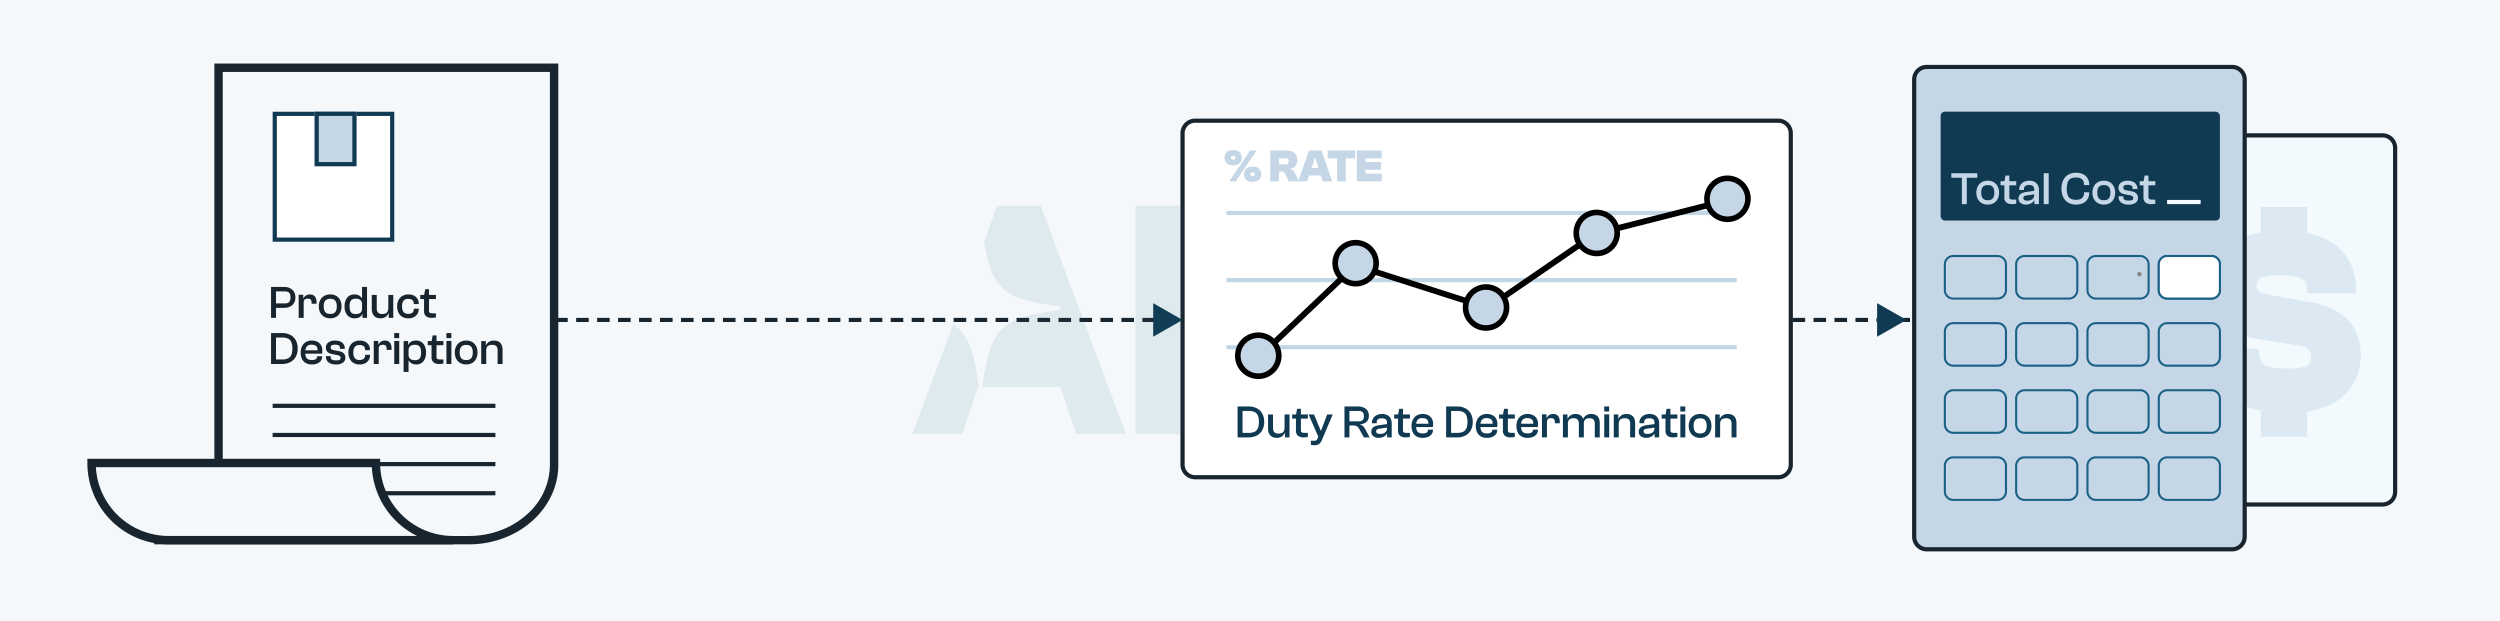
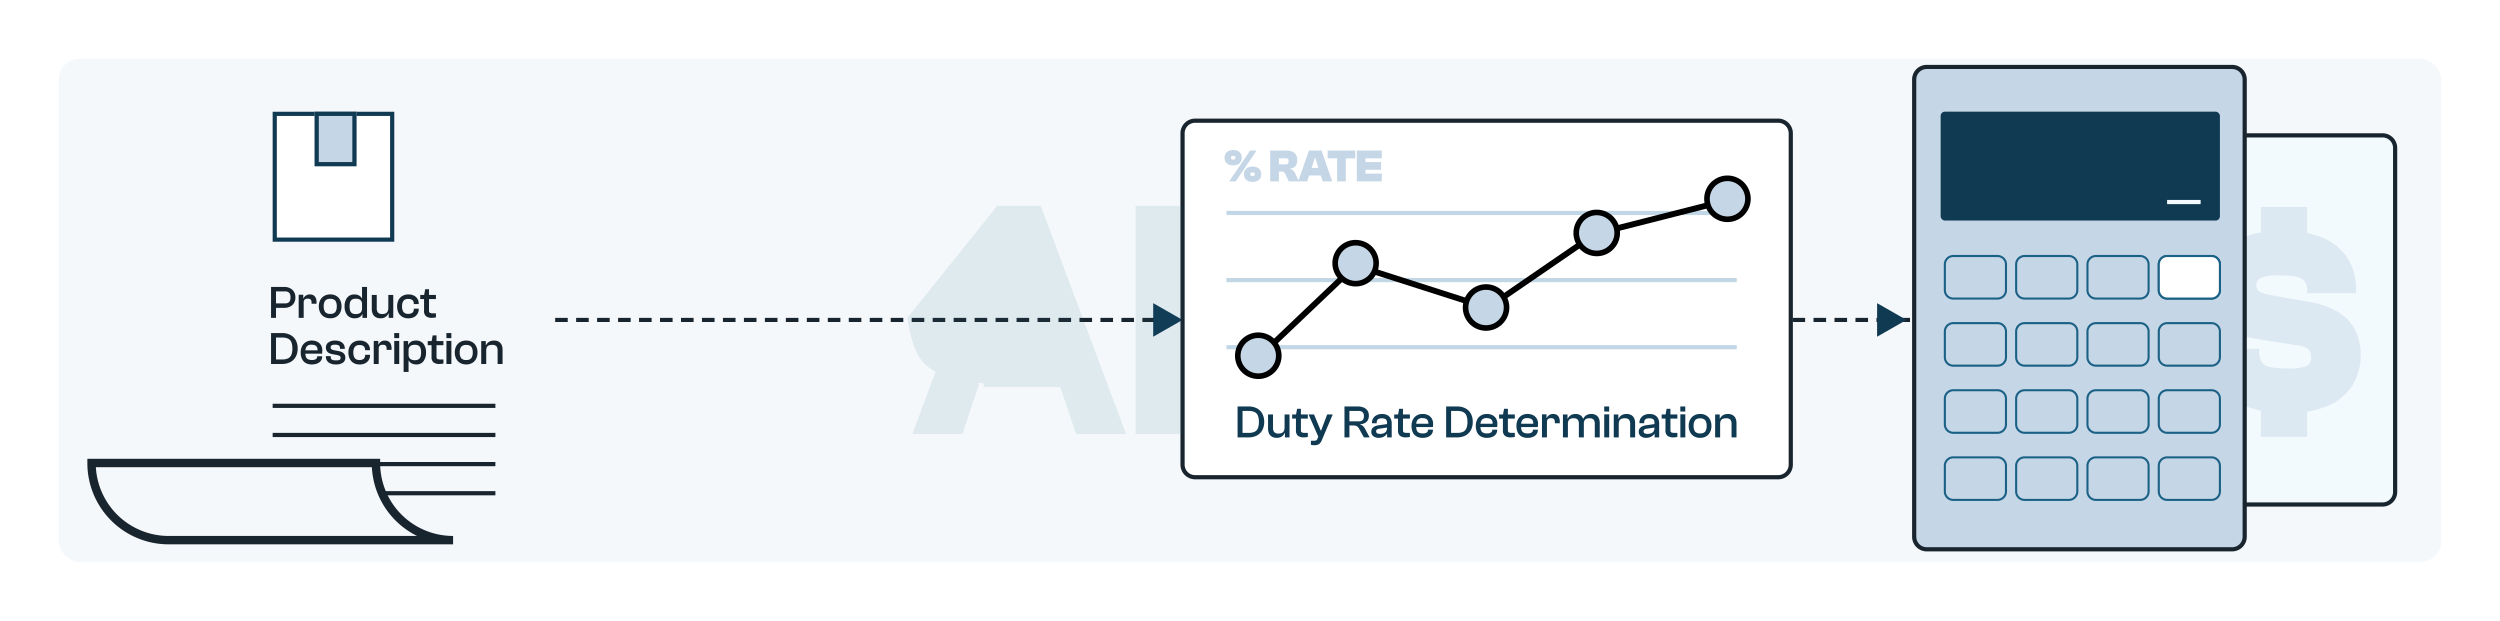
<svg xmlns="http://www.w3.org/2000/svg" width="596" height="148" viewBox="0 0 596 148">
  <defs>
    <clipPath id="clip-path">
      <rect id="Rectangle_1" data-name="Rectangle 1" width="568" height="120" rx="5" transform="translate(123 1005)" fill="#fff" stroke="#103952" stroke-width="1" />
    </clipPath>
  </defs>
  <g id="HTS_Duty_Rates_for_electronics_H3" data-name="HTS + Duty Rates for electronics H3" transform="translate(15529 -5108.98)">
-     <rect id="BGR" width="596" height="148" transform="translate(-15529 5108.98)" fill="#f4f8fb" />
    <g id="IMG" transform="translate(-15638 4117.98)" clip-path="url(#clip-path)">
      <g id="step3" transform="translate(-113 -8129.98)">
        <rect id="Rectangle_3576" data-name="Rectangle 3576" width="574" height="200" rx="5" transform="translate(236 9134.752)" fill="#f4f8fb" />
        <rect id="Rectangle_3583" data-name="Rectangle 3583" width="75" height="88" rx="3" transform="translate(718 9153.252)" fill="#f3fafd" />
        <path id="Rectangle_3583_-_Outline" data-name="Rectangle 3583 - Outline" d="M3-.5H72A3.5,3.5,0,0,1,75.5,3V85A3.5,3.5,0,0,1,72,88.5H3A3.5,3.5,0,0,1-.5,85V3A3.5,3.5,0,0,1,3-.5Zm69,88A2.5,2.5,0,0,0,74.5,85V3A2.5,2.5,0,0,0,72,.5H3A2.5,2.5,0,0,0,.5,3V85A2.5,2.5,0,0,0,3,87.5Z" transform="translate(718 9153.252)" fill="#19252e" />
        <g id="Group_111460" data-name="Group 111460" transform="translate(14 368)">
          <path id="Path_96939" data-name="Path 96939" d="M346.842.5h-3v-1h3Zm-5,0h-3v-1h3Zm-5,0h-3v-1h3Zm-5,0h-3v-1h3Zm-5,0h-3v-1h3Zm-5,0h-3v-1h3Zm-5,0h-3v-1h3Zm-5,0h-3v-1h3Zm-5,0h-3v-1h3Zm-5,0h-3v-1h3Zm-5,0h-3v-1h3Zm-5,0h-3v-1h3Zm-5,0h-3v-1h3Zm-5,0h-3v-1h3Zm-5,0h-3v-1h3Zm-5,0h-3v-1h3Zm-5,0h-3v-1h3Zm-5,0h-3v-1h3Zm-5,0h-3v-1h3Zm-5,0h-3v-1h3Zm-5,0h-3v-1h3Zm-5,0h-3v-1h3Zm-5,0h-3v-1h3Zm-5,0h-3v-1h3Zm-5,0h-3v-1h3Zm-5,0h-3v-1h3Zm-5,0h-3v-1h3Zm-5,0h-3v-1h3Zm-5,0h-3v-1h3Zm-5,0h-3v-1h3Zm-5,0h-3v-1h3Zm-5,0h-3v-1h3Zm-5,0h-3v-1h3Zm-5,0h-3v-1h3Zm-5,0h-3v-1h3Zm-5,0h-3v-1h3Zm-5,0h-3v-1h3Zm-5,0h-3v-1h3Zm-5,0h-3v-1h3Zm-5,0h-3v-1h3Zm-5,0h-3v-1h3Zm-5,0h-3v-1h3Zm-5,0h-3v-1h3Zm-5,0h-3v-1h3Zm-5,0h-3v-1h3Zm-5,0h-3v-1h3Zm-5,0h-3v-1h3Zm-5,0h-3v-1h3Zm-5,0h-3v-1h3Zm-5,0h-3v-1h3Zm-5,0h-3v-1h3Zm-5,0h-3v-1h3Zm-5,0h-3v-1h3Zm-5,0h-3v-1h3Zm-5,0h-3v-1h3Zm-5,0h-3v-1h3Zm-5,0h-3v-1h3Zm-5,0h-3v-1h3Zm-5,0h-3v-1h3Zm-5,0h-3v-1h3Zm-5,0h-3v-1h3Zm-5,0h-3v-1h3Zm-5,0h-3v-1h3Zm-5,0h-3v-1h3Zm-5,0h-3v-1h3Zm-5,0h-3v-1h3Zm-5,0h-3v-1h3Zm-5,0h-3v-1h3Zm-5,0h-3v-1h3Zm-5,0H0v-1H1.842Z" transform="translate(316.5 8829.252)" fill="#19252e" />
          <path id="Polygon_20" data-name="Polygon 20" d="M4,0,8,7H0Z" transform="translate(489.921 8825.252) rotate(90)" fill="#103952" />
          <path id="Polygon_21" data-name="Polygon 21" d="M4,0,8,7H0Z" transform="translate(662.5 8825.252) rotate(90)" fill="#103952" />
        </g>
        <g id="Group_111456" data-name="Group 111456" transform="translate(-271.36 5447.611)">
          <path id="Path_93124" data-name="Path 93124" d="M276.541-25.383V69.3c0,9.913-4.107,17.948-15.341,17.948h74.993c11.234,0,20.341-8.035,20.341-17.948v-94.68Z" transform="translate(268.922 3714.895)" fill="#f4f8fb" />
-           <path id="Path_93124_-_Outline" data-name="Path 93124 - Outline" d="M275.541-26.383h81.993V69.3a17.036,17.036,0,0,1-1.7,7.419,18.94,18.94,0,0,1-4.6,6.023,21.607,21.607,0,0,1-6.778,4.033,23.56,23.56,0,0,1-8.267,1.474H261.2v-2c4.942,0,8.671-1.634,11.083-4.856a15.35,15.35,0,0,0,2.474-5.358,26.8,26.8,0,0,0,.785-6.734Zm79.993,2H277.541V69.3a28.792,28.792,0,0,1-.85,7.239,17.33,17.33,0,0,1-2.808,6.052,13.309,13.309,0,0,1-4.155,3.658h66.464a21.567,21.567,0,0,0,7.568-1.347,19.616,19.616,0,0,0,6.154-3.659A15.853,15.853,0,0,0,355.534,69.3Z" transform="translate(268.922 3714.895)" fill="#19252e" />
          <path id="Path_93141" data-name="Path 93141" d="M214.244,227.036a18.39,18.39,0,0,1-18.39-18.39h67.8a18.39,18.39,0,0,0,18.39,18.39Z" transform="translate(319.333 3575.104)" fill="#f4f8fb" />
          <path id="Path_93141_-_Outline" data-name="Path 93141 - Outline" d="M282.044,228.036h-67.8a19.375,19.375,0,0,1-19.39-19.39v-1h69.8v1a17.39,17.39,0,0,0,17.39,17.39Zm-85.162-18.39a17.391,17.391,0,0,0,17.362,16.39h59.213a19.373,19.373,0,0,1-10.778-16.39Z" transform="translate(319.333 3575.104)" fill="#19252e" />
          <path id="Path_97734" data-name="Path 97734" d="M3.751-2.379H1.067V-3.442H3.89a1.422,1.422,0,0,0,1.044-.32,1.569,1.569,0,0,0,.313-1.112,1.569,1.569,0,0,0-.313-1.113A1.426,1.426,0,0,0,3.89-6.3H1.067V-7.37H3.751a3.09,3.09,0,0,1,1.375.3,2.277,2.277,0,0,1,.952.85,2.5,2.5,0,0,1,.346,1.351,2.512,2.512,0,0,1-.346,1.35,2.245,2.245,0,0,1-.952.851A3.119,3.119,0,0,1,3.751-2.379ZM1.8,0H.619V-7.37H1.8ZM8.4,0H7.208V-5.5H8.3v1.529l.1.055Zm0-3.567H8.116V-4.632h.238A1.651,1.651,0,0,1,8.9-5.294a1.6,1.6,0,0,1,.983-.283,1.542,1.542,0,0,1,.926.251,1.413,1.413,0,0,1,.5.669,2.674,2.674,0,0,1,.155.933v.365H10.277v-.212a1.216,1.216,0,0,0-.189-.775.9.9,0,0,0-.706-.223,1.047,1.047,0,0,0-.76.228A1.071,1.071,0,0,0,8.4-3.567ZM14.738.11a2.826,2.826,0,0,1-1.45-.359,2.424,2.424,0,0,1-.947-1,3.2,3.2,0,0,1-.332-1.491,3.162,3.162,0,0,1,.332-1.483,2.431,2.431,0,0,1,.947-1,2.826,2.826,0,0,1,1.45-.359,2.748,2.748,0,0,1,1.437.359,2.412,2.412,0,0,1,.925,1,3.22,3.22,0,0,1,.325,1.483A3.258,3.258,0,0,1,17.1-1.249a2.4,2.4,0,0,1-.925,1A2.748,2.748,0,0,1,14.738.11Zm0-1.057a1.45,1.45,0,0,0,1.2-.434,2.19,2.19,0,0,0,.342-1.359,2.176,2.176,0,0,0-.342-1.354,1.453,1.453,0,0,0-1.2-.432,1.472,1.472,0,0,0-1.211.432,2.158,2.158,0,0,0-.346,1.354,2.172,2.172,0,0,0,.346,1.359A1.469,1.469,0,0,0,14.738-.947ZM20.562.11A2.161,2.161,0,0,1,18.77-.664a3.227,3.227,0,0,1-.62-2.076A3.247,3.247,0,0,1,18.758-4.8a2.074,2.074,0,0,1,1.731-.772,2.123,2.123,0,0,1,1.176.29,1.662,1.662,0,0,1,.622.664h.3l-.06,1.4h-.209a1.492,1.492,0,0,0-.172-.758,1.049,1.049,0,0,0-.5-.439,2.039,2.039,0,0,0-.815-.145,2.1,2.1,0,0,0-.677.1,1.036,1.036,0,0,0-.465.31,1.32,1.32,0,0,0-.263.565,3.812,3.812,0,0,0-.082.853,3.857,3.857,0,0,0,.082.856,1.324,1.324,0,0,0,.265.57A1.041,1.041,0,0,0,20.151-1a2.092,2.092,0,0,0,.673.1,2.04,2.04,0,0,0,.815-.145,1.043,1.043,0,0,0,.5-.443,1.5,1.5,0,0,0,.172-.754h.209l.06,1.34h-.218a1.5,1.5,0,0,1-.647.746A2.238,2.238,0,0,1,20.562.11ZM23.5,0h-1.09V-1.3l-.1-.143V-7.37H23.5Zm3.2.11a2.143,2.143,0,0,1-1.169-.294,1.742,1.742,0,0,1-.68-.79,2.773,2.773,0,0,1-.216-1.119V-5.467h1.184V-2.3a1.509,1.509,0,0,0,.309,1.062,1.354,1.354,0,0,0,1.016.325,1.869,1.869,0,0,0,.775-.146,1,1,0,0,0,.488-.47,1.878,1.878,0,0,0,.166-.854h.308v1.3h-.266a2.089,2.089,0,0,1-.372.582,1.8,1.8,0,0,1-.625.447A2.241,2.241,0,0,1,26.7.11ZM29.756,0h-1.09V-1.645l-.09-.055V-5.467h1.18Zm3.6.117A2.759,2.759,0,0,1,31.9-.244a2.35,2.35,0,0,1-.91-1,3.34,3.34,0,0,1-.313-1.486A3.281,3.281,0,0,1,31-4.221a2.359,2.359,0,0,1,.931-1A2.85,2.85,0,0,1,33.4-5.577a2.778,2.778,0,0,1,1.273.277,2.082,2.082,0,0,1,.851.771,2.149,2.149,0,0,1,.3,1.152v.1H34.65v-.066a1.108,1.108,0,0,0-.322-.883,1.528,1.528,0,0,0-1.014-.278,1.324,1.324,0,0,0-1.124.442,2.191,2.191,0,0,0-.336,1.333A2.206,2.206,0,0,0,32.191-1.4a1.319,1.319,0,0,0,1.124.445,1.522,1.522,0,0,0,1.014-.28,1.109,1.109,0,0,0,.322-.882V-2.18h1.177v.1a2.13,2.13,0,0,1-.31,1.146,2.091,2.091,0,0,1-.865.777A2.873,2.873,0,0,1,33.355.117ZM38.955,0a2.163,2.163,0,0,1-1.386-.383,1.575,1.575,0,0,1-.475-1.3V-5.346l.274-1.474h.91v5.08q0,.431.217.549a1.756,1.756,0,0,0,.769.118h.663V-.1a4.3,4.3,0,0,1-.43.067A4.813,4.813,0,0,1,38.955,0Zm.973-4.475H36.185v-.992h3.743ZM3.232,11H1V9.927H3.232A3.36,3.36,0,0,0,4.66,9.67a1.58,1.58,0,0,0,.791-.832A3.892,3.892,0,0,0,5.7,7.315a3.916,3.916,0,0,0-.249-1.528,1.58,1.58,0,0,0-.791-.834A3.36,3.36,0,0,0,3.232,4.7H1V3.63H3.232a4.178,4.178,0,0,1,1.986.445A3.107,3.107,0,0,1,6.51,5.345a4.025,4.025,0,0,1,.454,1.97A4.011,4.011,0,0,1,6.51,9.278a3.128,3.128,0,0,1-1.293,1.273A4.153,4.153,0,0,1,3.232,11ZM1.8,11H.619V3.63H1.8Zm8.541.11a2.816,2.816,0,0,1-1.488-.36,2.2,2.2,0,0,1-.878-1A3.6,3.6,0,0,1,7.69,8.263a3.246,3.246,0,0,1,.324-1.488,2.406,2.406,0,0,1,.917-1,2.676,2.676,0,0,1,1.407-.357,2.888,2.888,0,0,1,1.3.281,2.093,2.093,0,0,1,.882.808,2.444,2.444,0,0,1,.317,1.281q0,.218-.019.421t-.041.333H8.254v-.8h3.559l-.123.111a1.55,1.55,0,0,0-.1-.824.96.96,0,0,0-.475-.469,1.9,1.9,0,0,0-.812-.153,1.389,1.389,0,0,0-1.185.434,1.976,1.976,0,0,0-.321,1.2v.322a2.755,2.755,0,0,0,.137.931,1.026,1.026,0,0,0,.476.568,1.947,1.947,0,0,0,.941.189,1.636,1.636,0,0,0,.975-.222.7.7,0,0,0,.289-.588V9.165H12.8v.1a1.591,1.591,0,0,1-.307.975,2,2,0,0,1-.855.643A3.319,3.319,0,0,1,10.344,11.11Zm5.795,0a2.922,2.922,0,0,1-1.818-.481A1.749,1.749,0,0,1,13.7,9.156V9.13h1.148v.194a.886.886,0,0,0,.113.473.647.647,0,0,0,.4.261,3.117,3.117,0,0,0,.8.08,2.455,2.455,0,0,0,.66-.067.488.488,0,0,0,.3-.2.659.659,0,0,0,.077-.335.5.5,0,0,0-.227-.468,2.833,2.833,0,0,0-.828-.243l-.85-.153a2.96,2.96,0,0,1-.847-.274,1.362,1.362,0,0,1-.549-.51,1.566,1.566,0,0,1-.2-.818,1.44,1.44,0,0,1,.584-1.194,2.633,2.633,0,0,1,1.651-.454,3.024,3.024,0,0,1,1.161.209,1.8,1.8,0,0,1,.8.627A1.759,1.759,0,0,1,18.2,7.3v.1H17.059V7.268a1.093,1.093,0,0,0-.086-.449.621.621,0,0,0-.332-.3,1.857,1.857,0,0,0-.733-.111,1.526,1.526,0,0,0-.863.165.581.581,0,0,0-.211.487.491.491,0,0,0,.191.44,2.46,2.46,0,0,0,.765.248l.936.177a2.867,2.867,0,0,1,.88.295,1.385,1.385,0,0,1,.538.516,1.505,1.505,0,0,1,.184.766,1.387,1.387,0,0,1-.579,1.189A2.69,2.69,0,0,1,16.139,11.11Zm5.6.007a2.759,2.759,0,0,1-1.452-.36,2.35,2.35,0,0,1-.91-1,3.34,3.34,0,0,1-.313-1.486,3.281,3.281,0,0,1,.322-1.491,2.359,2.359,0,0,1,.931-1,2.85,2.85,0,0,1,1.466-.357,2.778,2.778,0,0,1,1.273.277,2.082,2.082,0,0,1,.851.771,2.149,2.149,0,0,1,.3,1.152v.1H23.034V7.654a1.108,1.108,0,0,0-.322-.883A1.528,1.528,0,0,0,21.7,6.492a1.324,1.324,0,0,0-1.124.442,2.191,2.191,0,0,0-.335,1.333A2.206,2.206,0,0,0,20.575,9.6a1.319,1.319,0,0,0,1.124.445,1.522,1.522,0,0,0,1.014-.28,1.109,1.109,0,0,0,.322-.882V8.82h1.177v.1a2.13,2.13,0,0,1-.31,1.146,2.091,2.091,0,0,1-.865.777A2.873,2.873,0,0,1,21.738,11.117ZM26.285,11H25.1V5.5h1.09V7.029l.1.055Zm0-3.567h-.279V6.368h.238a1.651,1.651,0,0,1,.544-.662,1.6,1.6,0,0,1,.983-.283,1.542,1.542,0,0,1,.926.251,1.413,1.413,0,0,1,.5.669,2.674,2.674,0,0,1,.155.933v.365H28.167V7.429a1.216,1.216,0,0,0-.189-.775.9.9,0,0,0-.706-.223,1.047,1.047,0,0,0-.76.228A1.071,1.071,0,0,0,26.285,7.433ZM31.162,4.84h-1.17l-.016-1.21h1.187ZM31.175,11H29.992V5.5h1.184Zm4.084.11a2.181,2.181,0,0,1-1.194-.293,1.686,1.686,0,0,1-.637-.667h-.292l.054-1.394H33.4a1.478,1.478,0,0,0,.172.751,1.062,1.062,0,0,0,.509.443,2.027,2.027,0,0,0,.817.148,2.08,2.08,0,0,0,.67-.1,1.036,1.036,0,0,0,.465-.31,1.35,1.35,0,0,0,.267-.568,3.714,3.714,0,0,0,.085-.856A3.662,3.662,0,0,0,36.3,7.41a1.4,1.4,0,0,0-.265-.566,1.01,1.01,0,0,0-.46-.315,2.083,2.083,0,0,0-.677-.1,2.026,2.026,0,0,0-.817.148,1.066,1.066,0,0,0-.509.441,1.475,1.475,0,0,0-.172.753h-.209l-.054-1.34h.218a1.514,1.514,0,0,1,.656-.743,2.289,2.289,0,0,1,1.167-.268,2.131,2.131,0,0,1,1.773.772,3.236,3.236,0,0,1,.614,2.071,3.309,3.309,0,0,1-.6,2.069A2.027,2.027,0,0,1,35.26,11.11ZM33.4,12.9h-1.18V5.533H33.3V6.828l.1.143ZM40.743,11a2.163,2.163,0,0,1-1.386-.383,1.575,1.575,0,0,1-.475-1.3V5.654l.274-1.474h.91V9.26q0,.431.217.549a1.756,1.756,0,0,0,.769.118h.663V10.9a4.3,4.3,0,0,1-.43.067A4.813,4.813,0,0,1,40.743,11Zm.973-4.475H37.973V5.533h3.743ZM43.6,4.84h-1.17l-.016-1.21H43.6ZM43.612,11H42.429V5.5h1.184Zm3.539.11a2.826,2.826,0,0,1-1.45-.359,2.424,2.424,0,0,1-.947-1,3.2,3.2,0,0,1-.332-1.491,3.162,3.162,0,0,1,.332-1.483,2.431,2.431,0,0,1,.947-1,2.826,2.826,0,0,1,1.45-.359,2.748,2.748,0,0,1,1.437.359,2.412,2.412,0,0,1,.925,1,3.22,3.22,0,0,1,.325,1.483,3.258,3.258,0,0,1-.325,1.491,2.4,2.4,0,0,1-.925,1A2.748,2.748,0,0,1,47.151,11.11Zm0-1.057a1.45,1.45,0,0,0,1.2-.434A2.19,2.19,0,0,0,48.7,8.26a2.176,2.176,0,0,0-.342-1.354,1.453,1.453,0,0,0-1.2-.432,1.472,1.472,0,0,0-1.211.432,2.158,2.158,0,0,0-.346,1.354,2.172,2.172,0,0,0,.346,1.359A1.469,1.469,0,0,0,47.151,10.053ZM55.816,11H54.632V7.824a1.6,1.6,0,0,0-.277-1.052A1.328,1.328,0,0,0,53.32,6.45a2.037,2.037,0,0,0-.791.133.9.9,0,0,0-.465.438,1.848,1.848,0,0,0-.153.819l-.212.007-.1-1.291h.26a1.927,1.927,0,0,1,.37-.55,1.827,1.827,0,0,1,.622-.42,2.285,2.285,0,0,1,.9-.163,2.222,2.222,0,0,1,1.168.274,1.677,1.677,0,0,1,.671.76,2.668,2.668,0,0,1,.219,1.109Zm-3.9,0H50.724V5.533h1.09V7.171l.1.055Z" transform="translate(557.359 3749.141)" fill="#19252e" />
          <g id="Group_111474" data-name="Group 111474" transform="translate(0 21)">
            <path id="Line_870" data-name="Line 870" d="M26.605.5H0v-1H26.605Z" transform="translate(584.859 3769.959)" fill="#19252e" />
            <path id="Line_871" data-name="Line 871" d="M27.6.5H0v-1H27.6Z" transform="translate(583.859 3763.012)" fill="#19252e" />
            <path id="Line_872" data-name="Line 872" d="M53.105.5H0v-1H53.105Z" transform="translate(558.359 3756.064)" fill="#19252e" />
            <path id="Line_873" data-name="Line 873" d="M53.105.5H0v-1H53.105Z" transform="translate(558.359 3749.117)" fill="#19252e" />
          </g>
          <rect id="Rectangle_17550" data-name="Rectangle 17550" width="29" height="31" transform="translate(558.359 3700)" fill="#fff" />
          <path id="Rectangle_17550_-_Outline" data-name="Rectangle 17550 - Outline" d="M1,1V30H28V1H1M0,0H29V31H0Z" transform="translate(558.359 3700)" fill="#103952" />
          <rect id="Rectangle_17551" data-name="Rectangle 17551" width="10" height="13" transform="translate(568.359 3700)" fill="#c5d6e6" />
          <path id="Rectangle_17551_-_Outline" data-name="Rectangle 17551 - Outline" d="M1,1V12H9V1H1M0,0H10V13H0Z" transform="translate(568.359 3700)" fill="#103952" />
        </g>
        <g id="Group_111478" data-name="Group 111478" transform="translate(42.421 -7.5)">
          <rect id="Rectangle_3582" data-name="Rectangle 3582" width="145" height="85" rx="3" transform="translate(461.5 9157.252)" fill="#fff" />
          <path id="Rectangle_3582_-_Outline" data-name="Rectangle 3582 - Outline" d="M3-.5H142A3.5,3.5,0,0,1,145.5,3V82a3.5,3.5,0,0,1-3.5,3.5H3A3.5,3.5,0,0,1-.5,82V3A3.5,3.5,0,0,1,3-.5Zm139,85a2.5,2.5,0,0,0,2.5-2.5V3A2.5,2.5,0,0,0,142,.5H3A2.5,2.5,0,0,0,.5,3V82A2.5,2.5,0,0,0,3,84.5Z" transform="translate(461.5 9157.252)" fill="#19252e" />
          <path id="Path_97732" data-name="Path 97732" d="M3.232,10H1V8.927H3.232A3.36,3.36,0,0,0,4.66,8.67a1.58,1.58,0,0,0,.791-.832A3.892,3.892,0,0,0,5.7,6.315a3.916,3.916,0,0,0-.249-1.528,1.58,1.58,0,0,0-.791-.834A3.36,3.36,0,0,0,3.232,3.7H1V2.63H3.232a4.178,4.178,0,0,1,1.986.445A3.107,3.107,0,0,1,6.51,4.345a4.025,4.025,0,0,1,.454,1.97A4.011,4.011,0,0,1,6.51,8.278,3.128,3.128,0,0,1,5.217,9.552,4.153,4.153,0,0,1,3.232,10ZM1.8,10H.619V2.63H1.8Zm8.142.11a2.143,2.143,0,0,1-1.169-.294,1.742,1.742,0,0,1-.68-.79A2.773,2.773,0,0,1,7.88,7.907V4.533H9.064V7.7a1.509,1.509,0,0,0,.309,1.062,1.354,1.354,0,0,0,1.016.325,1.868,1.868,0,0,0,.775-.146,1,1,0,0,0,.488-.47,1.878,1.878,0,0,0,.166-.854h.308v1.3H11.86a2.089,2.089,0,0,1-.372.582,1.8,1.8,0,0,1-.625.447A2.241,2.241,0,0,1,9.945,10.11ZM13,10h-1.09V8.356l-.09-.055V4.533H13Zm3.394,0a2.163,2.163,0,0,1-1.386-.383,1.575,1.575,0,0,1-.475-1.3V4.654l.274-1.474h.91V8.26q0,.431.217.549a1.756,1.756,0,0,0,.769.118h.663V9.9a4.3,4.3,0,0,1-.43.067A4.813,4.813,0,0,1,16.392,10Zm.973-4.475H13.623V4.533h3.743Zm1.552,6.345a3.569,3.569,0,0,1-.457-.03,2.77,2.77,0,0,1-.366-.067V10.8h.75a1.105,1.105,0,0,0,.511-.09.819.819,0,0,0,.3-.393L20,9.553l-.092.386L17.541,4.533h1.3l1.1,2.65.5,1.185h.093l.443-1.185,1-2.65H23.3l-2.588,6.108a2.445,2.445,0,0,1-.455.755,1.361,1.361,0,0,1-.581.371A2.516,2.516,0,0,1,18.918,11.87ZM27.282,10H26.1V2.63h3.166a3.537,3.537,0,0,1,1.408.256,2.039,2.039,0,0,1,.919.748,2.113,2.113,0,0,1,.326,1.194,2.194,2.194,0,0,1-.239,1.05,1.675,1.675,0,0,1-.7.694,2.6,2.6,0,0,1-1.111.283v.087a1.685,1.685,0,0,1,.665.382A2.5,2.5,0,0,1,31,7.956L32.106,10H30.729L29.681,8.1a2.692,2.692,0,0,0-.355-.53,1.093,1.093,0,0,0-.459-.308,2.151,2.151,0,0,0-.71-.1h-.876Zm0-6.3V6.179H29.4a1.479,1.479,0,0,0,1.026-.286,1.27,1.27,0,0,0,.3-.957,1.269,1.269,0,0,0-.3-.946A1.452,1.452,0,0,0,29.4,3.7ZM37.362,10H36.269V8.918l-.033-.3v-2.1a1,1,0,0,0-.294-.833A1.561,1.561,0,0,0,35,5.463a1.457,1.457,0,0,0-.928.233.95.95,0,0,0-.279.77v.163H32.652v-.1a2,2,0,0,1,.3-1.089,2.04,2.04,0,0,1,.843-.744,2.844,2.844,0,0,1,1.274-.268,2.575,2.575,0,0,1,1.275.286,1.845,1.845,0,0,1,.763.789,2.586,2.586,0,0,1,.254,1.18Zm-3.125.11A2,2,0,0,1,33,9.733a1.283,1.283,0,0,1-.5-1.091,1.315,1.315,0,0,1,.213-.763,1.535,1.535,0,0,1,.621-.506,3.29,3.29,0,0,1,.988-.272l2.024-.287V7.65L34.5,7.918a1.554,1.554,0,0,0-.659.2.5.5,0,0,0-.186.439.514.514,0,0,0,.224.468,1.439,1.439,0,0,0,.744.144,2.363,2.363,0,0,0,.762-.125,1.291,1.291,0,0,0,.612-.431,1.351,1.351,0,0,0,.241-.857l.154,1.4-.176-.013a1.828,1.828,0,0,1-.42.472,2.177,2.177,0,0,1-.656.357A2.694,2.694,0,0,1,34.237,10.11ZM40.726,10a2.163,2.163,0,0,1-1.386-.383,1.575,1.575,0,0,1-.475-1.3V4.654L39.14,3.18h.91V8.26q0,.431.217.549a1.756,1.756,0,0,0,.769.118H41.7V9.9a4.3,4.3,0,0,1-.43.067A4.813,4.813,0,0,1,40.726,10ZM41.7,5.525H37.956V4.533H41.7Zm3.04,4.585a2.816,2.816,0,0,1-1.488-.36,2.2,2.2,0,0,1-.878-1,3.6,3.6,0,0,1-.288-1.486,3.246,3.246,0,0,1,.324-1.488,2.406,2.406,0,0,1,.917-1,2.676,2.676,0,0,1,1.407-.357,2.888,2.888,0,0,1,1.3.281,2.093,2.093,0,0,1,.882.808,2.444,2.444,0,0,1,.317,1.281q0,.218-.019.421t-.041.333H42.65v-.8h3.559l-.123.111a1.55,1.55,0,0,0-.1-.824.96.96,0,0,0-.475-.469,1.9,1.9,0,0,0-.812-.153,1.389,1.389,0,0,0-1.185.434,1.976,1.976,0,0,0-.321,1.2v.322a2.755,2.755,0,0,0,.137.931,1.026,1.026,0,0,0,.476.568,1.947,1.947,0,0,0,.941.189,1.636,1.636,0,0,0,.975-.222.7.7,0,0,0,.289-.588V8.165h1.176v.1a1.591,1.591,0,0,1-.307.975,2,2,0,0,1-.855.643A3.319,3.319,0,0,1,44.74,10.11ZM52.949,10H50.721V8.927h2.229a3.36,3.36,0,0,0,1.428-.257,1.58,1.58,0,0,0,.791-.832,3.892,3.892,0,0,0,.249-1.523,3.916,3.916,0,0,0-.249-1.528,1.58,1.58,0,0,0-.791-.834A3.36,3.36,0,0,0,52.949,3.7H50.721V2.63h2.229a4.178,4.178,0,0,1,1.986.445,3.107,3.107,0,0,1,1.292,1.27,4.025,4.025,0,0,1,.454,1.97,4.011,4.011,0,0,1-.454,1.964,3.128,3.128,0,0,1-1.292,1.273A4.153,4.153,0,0,1,52.949,10ZM51.52,10H50.337V2.63H51.52Zm8.541.11a2.816,2.816,0,0,1-1.488-.36,2.2,2.2,0,0,1-.878-1,3.6,3.6,0,0,1-.288-1.486,3.246,3.246,0,0,1,.324-1.488,2.406,2.406,0,0,1,.917-1,2.676,2.676,0,0,1,1.407-.357,2.888,2.888,0,0,1,1.3.281,2.093,2.093,0,0,1,.882.808,2.444,2.444,0,0,1,.317,1.281q0,.218-.019.421t-.041.333H57.972v-.8H61.53l-.123.111a1.55,1.55,0,0,0-.1-.824.96.96,0,0,0-.475-.469,1.9,1.9,0,0,0-.812-.153,1.389,1.389,0,0,0-1.185.434,1.976,1.976,0,0,0-.321,1.2v.322a2.755,2.755,0,0,0,.137.931,1.026,1.026,0,0,0,.476.568,1.947,1.947,0,0,0,.941.189,1.636,1.636,0,0,0,.975-.222.7.7,0,0,0,.289-.588V8.165h1.176v.1a1.591,1.591,0,0,1-.307.975,2,2,0,0,1-.855.643A3.319,3.319,0,0,1,60.062,10.11ZM65.736,10a2.163,2.163,0,0,1-1.386-.383,1.575,1.575,0,0,1-.475-1.3V4.654l.274-1.474h.91V8.26q0,.431.217.549a1.756,1.756,0,0,0,.769.118h.663V9.9a4.3,4.3,0,0,1-.43.067A4.813,4.813,0,0,1,65.736,10Zm.974-4.475H62.966V4.533h3.743Zm3.04,4.585a2.816,2.816,0,0,1-1.488-.36,2.2,2.2,0,0,1-.878-1A3.6,3.6,0,0,1,67.1,7.263a3.246,3.246,0,0,1,.324-1.488,2.406,2.406,0,0,1,.917-1,2.676,2.676,0,0,1,1.407-.357,2.888,2.888,0,0,1,1.3.281,2.093,2.093,0,0,1,.882.808,2.444,2.444,0,0,1,.317,1.281q0,.218-.019.421t-.041.333H67.66v-.8h3.558l-.123.111a1.55,1.55,0,0,0-.1-.824.96.96,0,0,0-.475-.469,1.9,1.9,0,0,0-.812-.153,1.389,1.389,0,0,0-1.185.434,1.976,1.976,0,0,0-.321,1.2v.322a2.755,2.755,0,0,0,.137.931,1.026,1.026,0,0,0,.476.568,1.947,1.947,0,0,0,.941.189,1.636,1.636,0,0,0,.975-.222.7.7,0,0,0,.289-.588V8.165H72.2v.1a1.591,1.591,0,0,1-.307.975,2,2,0,0,1-.855.643A3.319,3.319,0,0,1,69.75,10.11ZM74.37,10H73.183V4.5h1.09V6.029l.1.055Zm0-3.567H74.09V5.368h.238a1.651,1.651,0,0,1,.544-.662,1.6,1.6,0,0,1,.983-.283,1.542,1.542,0,0,1,.926.251,1.413,1.413,0,0,1,.5.669,2.674,2.674,0,0,1,.155.933v.365H76.252V6.429a1.216,1.216,0,0,0-.189-.775.9.9,0,0,0-.706-.223,1.047,1.047,0,0,0-.76.228A1.071,1.071,0,0,0,74.37,6.433ZM86.958,10H85.775V6.824A1.623,1.623,0,0,0,85.5,5.772a1.287,1.287,0,0,0-1.014-.322,1.4,1.4,0,0,0-1,.309,1.423,1.423,0,0,0-.323,1.056l-.209.032-.1-1.291h.178a2,2,0,0,1,.367-.541,1.867,1.867,0,0,1,.613-.425,2.225,2.225,0,0,1,.911-.167A2.178,2.178,0,0,1,86.08,4.7a1.663,1.663,0,0,1,.662.76,2.708,2.708,0,0,1,.216,1.109Zm-7.59,0H78.181V4.533h1.09V6.171l.1.055Zm3.8,0H81.98V6.824a1.623,1.623,0,0,0-.273-1.052,1.287,1.287,0,0,0-1.014-.322,1.416,1.416,0,0,0-1,.305,1.407,1.407,0,0,0-.323,1.051l-.209.041-.1-1.291h.26a1.984,1.984,0,0,1,.364-.55,1.782,1.782,0,0,1,.609-.42,2.2,2.2,0,0,1,.887-.163,2.093,2.093,0,0,1,1.13.274,1.639,1.639,0,0,1,.645.76,2.79,2.79,0,0,1,.208,1.109ZM89.2,3.84h-1.17l-.017-1.21H89.2ZM89.211,10H88.027V4.5h1.184Zm6.181,0H94.208V6.824a1.6,1.6,0,0,0-.277-1.052A1.328,1.328,0,0,0,92.9,5.45a2.036,2.036,0,0,0-.791.133.9.9,0,0,0-.465.438,1.848,1.848,0,0,0-.153.819l-.212.007-.1-1.291h.26a1.927,1.927,0,0,1,.37-.55,1.827,1.827,0,0,1,.621-.42,2.285,2.285,0,0,1,.9-.163A2.222,2.222,0,0,1,94.5,4.7a1.677,1.677,0,0,1,.671.76,2.668,2.668,0,0,1,.219,1.109Zm-3.905,0H90.3V4.533h1.09V6.171l.1.055Zm9.639,0h-1.093V8.918l-.033-.3v-2.1a1,1,0,0,0-.294-.833,1.561,1.561,0,0,0-.941-.225,1.457,1.457,0,0,0-.928.233.95.95,0,0,0-.279.77v.163H96.416v-.1a2,2,0,0,1,.3-1.089,2.04,2.04,0,0,1,.843-.744,2.844,2.844,0,0,1,1.274-.268,2.575,2.575,0,0,1,1.275.286,1.845,1.845,0,0,1,.763.789,2.586,2.586,0,0,1,.254,1.18ZM98,10.11a2,2,0,0,1-1.239-.377,1.283,1.283,0,0,1-.5-1.091,1.315,1.315,0,0,1,.213-.763,1.535,1.535,0,0,1,.621-.506,3.29,3.29,0,0,1,.988-.272l2.024-.287V7.65l-1.848.267a1.554,1.554,0,0,0-.659.2.5.5,0,0,0-.186.439.514.514,0,0,0,.224.468,1.439,1.439,0,0,0,.744.144,2.363,2.363,0,0,0,.762-.125,1.291,1.291,0,0,0,.612-.431A1.351,1.351,0,0,0,100,7.753l.154,1.4-.176-.013a1.828,1.828,0,0,1-.42.472,2.177,2.177,0,0,1-.656.357A2.694,2.694,0,0,1,98,10.11ZM104.49,10a2.163,2.163,0,0,1-1.386-.383,1.575,1.575,0,0,1-.475-1.3V4.654L102.9,3.18h.91V8.26q0,.431.217.549a1.756,1.756,0,0,0,.769.118h.663V9.9a4.3,4.3,0,0,1-.43.067A4.813,4.813,0,0,1,104.49,10Zm.974-4.475H101.72V4.533h3.743Zm1.882-1.685h-1.17l-.017-1.21h1.187Zm.013,6.16h-1.184V4.5h1.184Zm3.539.11a2.826,2.826,0,0,1-1.45-.359,2.424,2.424,0,0,1-.947-1,3.2,3.2,0,0,1-.332-1.491,3.162,3.162,0,0,1,.332-1.483,2.431,2.431,0,0,1,.947-1,2.826,2.826,0,0,1,1.45-.359,2.748,2.748,0,0,1,1.437.359,2.412,2.412,0,0,1,.925,1,3.22,3.22,0,0,1,.325,1.483,3.258,3.258,0,0,1-.325,1.491,2.4,2.4,0,0,1-.925,1A2.748,2.748,0,0,1,110.9,10.11Zm0-1.057a1.45,1.45,0,0,0,1.2-.434,2.19,2.19,0,0,0,.342-1.359,2.176,2.176,0,0,0-.342-1.354,1.453,1.453,0,0,0-1.2-.432,1.472,1.472,0,0,0-1.211.432,2.158,2.158,0,0,0-.346,1.354,2.172,2.172,0,0,0,.346,1.359A1.469,1.469,0,0,0,110.9,9.053Zm8.665.947h-1.184V6.824a1.6,1.6,0,0,0-.277-1.052,1.328,1.328,0,0,0-1.035-.322,2.036,2.036,0,0,0-.791.133.9.9,0,0,0-.465.438,1.848,1.848,0,0,0-.153.819l-.212.007-.1-1.291h.26a1.927,1.927,0,0,1,.37-.55,1.827,1.827,0,0,1,.621-.42,2.285,2.285,0,0,1,.9-.163,2.222,2.222,0,0,1,1.168.274,1.677,1.677,0,0,1,.671.76,2.668,2.668,0,0,1,.219,1.109Zm-3.905,0h-1.187V4.533h1.09V6.171l.1.055Z" transform="translate(474 9222.752)" fill="#103952" />
          <path id="Path_96958" data-name="Path 96958" d="M6.787.11a2.625,2.625,0,0,1-1.067-.2A1.59,1.59,0,0,1,5-.7a1.852,1.852,0,0,1-.258-1.012A1.852,1.852,0,0,1,5-2.728a1.59,1.59,0,0,1,.72-.611,2.625,2.625,0,0,1,1.067-.2,2.616,2.616,0,0,1,1.073.2,1.6,1.6,0,0,1,.715.611,1.852,1.852,0,0,1,.259,1.012A1.852,1.852,0,0,1,8.575-.7a1.6,1.6,0,0,1-.715.611A2.616,2.616,0,0,1,6.787.11ZM2.156-3.828a2.625,2.625,0,0,1-1.067-.2,1.59,1.59,0,0,1-.72-.61A1.852,1.852,0,0,1,.11-5.654,1.852,1.852,0,0,1,.368-6.666a1.59,1.59,0,0,1,.72-.61,2.625,2.625,0,0,1,1.067-.2,2.616,2.616,0,0,1,1.073.2,1.6,1.6,0,0,1,.715.61A1.852,1.852,0,0,1,4.2-5.654a1.852,1.852,0,0,1-.259,1.012,1.6,1.6,0,0,1-.715.61A2.616,2.616,0,0,1,2.156-3.828Zm0-1.375a.624.624,0,0,0,.4-.1.446.446,0,0,0,.115-.352A.428.428,0,0,0,2.558-6a.652.652,0,0,0-.4-.094.652.652,0,0,0-.4.094.428.428,0,0,0-.115.346.446.446,0,0,0,.115.352A.624.624,0,0,0,2.156-5.2ZM6.787-1.265a.624.624,0,0,0,.4-.1A.446.446,0,0,0,7.3-1.716a.428.428,0,0,0-.115-.346.652.652,0,0,0-.4-.093.652.652,0,0,0-.4.093.428.428,0,0,0-.115.346.446.446,0,0,0,.115.352A.624.624,0,0,0,6.787-1.265ZM2.75,0H1.2l5-7.37h1.54Zm10.3,0H10.978V-7.37h3.707a3.946,3.946,0,0,1,1.54.259,1.849,1.849,0,0,1,.9.764,2.418,2.418,0,0,1,.3,1.243,2.815,2.815,0,0,1-.165,1.012,1.46,1.46,0,0,1-.534.688,2.183,2.183,0,0,1-1,.335v.1a1.544,1.544,0,0,1,.842.484,3.5,3.5,0,0,1,.49.814L17.831,0H15.422L14.7-1.529a3.761,3.761,0,0,0-.281-.5.667.667,0,0,0-.319-.253,1.627,1.627,0,0,0-.545-.072h-.506Zm0-5.511V-4.07h1.562a.85.85,0,0,0,.594-.154.85.85,0,0,0,.154-.594.747.747,0,0,0-.154-.55.9.9,0,0,0-.594-.143ZM19.789,0H17.655l2.563-7.37h3L25.773,0H23.507L22.341-3.652l-.583-1.925H21.6L21-3.652ZM24.31-1.419H19.195v-1.8H24.31ZM29.007,0H26.939V-7.37h2.068Zm2.266-5.511h-6.6V-7.37h6.6ZM33.7,0H31.636V-7.37H33.7Zm3.883,0H32.2V-1.859h5.39Zm-.165-2.772H32.2V-4.62h5.225Zm.165-2.739H32.2V-7.37h5.39Z" transform="translate(471.413 9171.732)" fill="#c5d6e6" />
          <g id="Group_111477" data-name="Group 111477" transform="translate(0 4)">
            <path id="Line_1082" data-name="Line 1082" d="M121.655.5H0v-1H121.655Z" transform="translate(471.965 9175.252)" fill="#c1d7e6" />
            <path id="Line_1082-2" data-name="Line 1082" d="M121.655.5H0v-1H121.655Z" transform="translate(471.965 9191.252)" fill="#c1d7e6" />
            <path id="Line_1082-3" data-name="Line 1082" d="M121.655.5H0v-1H121.655Z" transform="translate(471.965 9207.252)" fill="#c1d7e6" />
            <g id="Group_111476" data-name="Group 111476" transform="translate(433.038 9141.611)">
              <path id="Union_130" data-name="Union 130" d="M-3926.805,19450.74a.715.715,0,0,1,.024-1.006l22.914-21.8a.711.711,0,0,1,.645-.176l.015,0,.016.006a.175.175,0,0,1,.031.008l31.218,10.008,25.4-17.434a.7.7,0,0,1,.258-.127l31.667-8.062a.709.709,0,0,1,.859.512.709.709,0,0,1-.513.863l-31.542,8.035-25.556,17.533a.7.7,0,0,1-.3.15l-.017,0-.033.006-.03,0-.023,0a.5.5,0,0,1-.054,0,.3.3,0,0,1-.042,0h0a.622.622,0,0,1-.119-.018.711.711,0,0,1-.09-.025l-31.119-9.971-22.61,21.506a.7.7,0,0,1-.488.2A.709.709,0,0,1-3926.805,19450.74Z" transform="translate(3973.023 -19382.297)" />
              <path id="Union_130_-_Outline" data-name="Union 130 - Outline" d="M-3926.293,19451.459a1.207,1.207,0,0,1-.872-.371,1.22,1.22,0,0,1,.037-1.713l22.917-21.8a1.206,1.206,0,0,1,.832-.332,1.157,1.157,0,0,1,.217.02h.04l.069.023.054.016,30.977,9.932,25.19-17.287a1.23,1.23,0,0,1,.426-.207l31.67-8.062a1.178,1.178,0,0,1,.3-.037,1.208,1.208,0,0,1,1.171.908,1.212,1.212,0,0,1-.873,1.473l-31.457,8.014-25.464,17.471a1.212,1.212,0,0,1-.482.234.009.009,0,0,1-.007,0l-.01,0-.068.012-.04.006-.031.006h-.036a.806.806,0,0,1-.089,0,.731.731,0,0,1-.083,0,1,1,0,0,1-.185-.027,1.209,1.209,0,0,1-.138-.039l-30.833-9.879-22.394,21.3A1.2,1.2,0,0,1-3926.293,19451.459Zm22.913-23.215a.214.214,0,0,0-.145.057l-22.912,21.795a.216.216,0,0,0-.006.3.207.207,0,0,0,.15.063.2.2,0,0,0,.14-.055l0,0,22.825-21.711.282.09,31.125,9.973a.172.172,0,0,0,.03.01l.021,0a.061.061,0,0,0,.017,0h.057l.007,0a.015.015,0,0,0,.009,0,.193.193,0,0,0,.088-.043l.042-.031,25.629-17.584.086-.021,31.542-8.035a.215.215,0,0,0,.13-.1.21.21,0,0,0,.022-.158.209.209,0,0,0-.2-.158.228.228,0,0,0-.051.006l-31.665,8.063a.224.224,0,0,0-.071.035l-.027.02-25.607,17.572-.233-.074-31.2-10-.035-.008A.19.19,0,0,0-3903.38,19428.244Z" transform="translate(3973.023 -19382.297)" fill="rgba(0,0,0,0)" />
              <path id="Path_96825" data-name="Path 96825" d="M510.419,273.208a4.883,4.883,0,1,1-4.207-5.476,4.883,4.883,0,0,1,4.207,5.476" transform="translate(-404.753 -216.397)" fill="#c5d6e6" />
              <path id="Path_96826" data-name="Path 96826" d="M502.753,275.3a5.554,5.554,0,1,1,5.5-4.832,5.6,5.6,0,0,1-5.5,4.832m-.007-9.766a4.213,4.213,0,1,0,.55.036,4.283,4.283,0,0,0-.55-.036" transform="translate(-401.925 -213.568)" />
              <path id="Path_96827" data-name="Path 96827" d="M227,333.2a4.883,4.883,0,1,1-4.207-5.476A4.883,4.883,0,0,1,227,333.2" transform="translate(-175.641 -264.89)" fill="#c5d6e6" />
              <path id="Path_96830" data-name="Path 96830" d="M648.07,180.452a4.883,4.883,0,1,1-4.207-5.476,4.883,4.883,0,0,1,4.207,5.476" transform="translate(-516.028 -141.414)" fill="#c5d6e6" />
              <path id="Path_96832" data-name="Path 96832" d="M810.73,137.973a4.883,4.883,0,1,1-4.207-5.476,4.883,4.883,0,0,1,4.207,5.476" transform="translate(-647.52 -107.075)" fill="#c5d6e6" />
              <path id="Path_96834" data-name="Path 96834" d="M348.156,218.089a4.883,4.883,0,1,1-4.207-5.476,4.883,4.883,0,0,1,4.207,5.476" transform="translate(-273.583 -171.839)" fill="#c5d6e6" />
              <path id="Union_131" data-name="Union 131" d="M-3922.165,19460.609a5.508,5.508,0,0,1-3.683-2.125,5.507,5.507,0,0,1-1.1-4.1,5.521,5.521,0,0,1,2.12-3.682,5.529,5.529,0,0,1,4.107-1.1,5.531,5.531,0,0,1,3.683,2.123,5.527,5.527,0,0,1,1.1,4.1,5.513,5.513,0,0,1-2.125,3.682,5.483,5.483,0,0,1-3.37,1.154A5.431,5.431,0,0,1-3922.165,19460.609Zm-3.458-6.057a4.193,4.193,0,0,0,.835,3.115,4.192,4.192,0,0,0,2.794,1.611,4.19,4.19,0,0,0,3.116-.84,4.182,4.182,0,0,0,1.607-2.793,4.19,4.19,0,0,0-.835-3.111,4.193,4.193,0,0,0-2.794-1.611,5.223,5.223,0,0,0-.547-.035A4.223,4.223,0,0,0-3925.623,19454.553Zm26.671-16a5.561,5.561,0,0,1-4.786-6.227,5.531,5.531,0,0,1,2.125-3.684,5.526,5.526,0,0,1,4.1-1.1,5.526,5.526,0,0,1,3.683,2.125,5.522,5.522,0,0,1,1.1,4.1,5.512,5.512,0,0,1-2.125,3.684,5.507,5.507,0,0,1-3.37,1.152A6.15,6.15,0,0,1-3898.951,19438.553Zm-3.458-6.051a4.223,4.223,0,0,0,3.634,4.723,4.219,4.219,0,0,0,4.723-3.629,4.18,4.18,0,0,0-.84-3.117,4.193,4.193,0,0,0-2.789-1.611,5.307,5.307,0,0,0-.552-.033A4.222,4.222,0,0,0-3902.409,19432.5Zm60.928-1.164a5.518,5.518,0,0,1-3.682-2.119,5.512,5.512,0,0,1-1.1-4.107,5.507,5.507,0,0,1,2.125-3.682,5.511,5.511,0,0,1,4.1-1.1,5.563,5.563,0,0,1,4.786,6.227,5.5,5.5,0,0,1-2.125,3.682,5.481,5.481,0,0,1-3.37,1.152A5.13,5.13,0,0,1-3841.482,19431.338Zm-3.458-6.051a4.183,4.183,0,0,0,.835,3.111,4.191,4.191,0,0,0,2.793,1.611,4.194,4.194,0,0,0,3.116-.834,4.194,4.194,0,0,0,1.607-2.795,4.216,4.216,0,0,0-3.629-4.727,5.223,5.223,0,0,0-.547-.035A4.223,4.223,0,0,0-3844.939,19425.287Zm34.623-2.086a5.56,5.56,0,0,1-4.781-6.227,5.557,5.557,0,0,1,6.227-4.785,5.554,5.554,0,0,1,4.781,6.227,5.552,5.552,0,0,1-5.5,4.83A6.125,6.125,0,0,1-3810.317,19423.2Zm-3.453-6.051a4.213,4.213,0,0,0,3.629,4.719,4.213,4.213,0,0,0,4.723-3.629,4.215,4.215,0,0,0-3.629-4.723,4.027,4.027,0,0,0-.552-.035A4.219,4.219,0,0,0-3813.77,19417.15Z" transform="translate(3967.962 -19387.432)" />
              <path id="Union_131_-_Outline" data-name="Union 131 - Outline" d="M-3921.432,19461.158a6.005,6.005,0,0,1-.8-.053,6.008,6.008,0,0,1-4.012-2.316,6.006,6.006,0,0,1-1.2-4.475,6.005,6.005,0,0,1,2.31-4.012,6,6,0,0,1,3.682-1.254,6.379,6.379,0,0,1,.795.051,6.026,6.026,0,0,1,4.015,2.314,6.027,6.027,0,0,1,1.2,4.473,6.017,6.017,0,0,1-2.316,4.014A5.965,5.965,0,0,1-3921.432,19461.158Zm-.022-11.109a5,5,0,0,0-3.073,1.047,5.018,5.018,0,0,0-1.928,3.35,5.01,5.01,0,0,0,1,3.734,5.013,5.013,0,0,0,3.35,1.934,5.047,5.047,0,0,0,.668.045,4.973,4.973,0,0,0,3.064-1.051,5.023,5.023,0,0,0,1.934-3.352,5.033,5.033,0,0,0-1-3.732,5.029,5.029,0,0,0-3.352-1.932A5.042,5.042,0,0,0-3921.455,19450.049Zm.012,9.766h0a4.992,4.992,0,0,1-.615-.039,4.693,4.693,0,0,1-3.127-1.8,4.691,4.691,0,0,1-.935-3.484,4.726,4.726,0,0,1,4.672-4.1,5.735,5.735,0,0,1,.6.037l.013,0a4.686,4.686,0,0,1,3.125,1.8,4.688,4.688,0,0,1,.935,3.48,4.679,4.679,0,0,1-1.8,3.125A4.655,4.655,0,0,1-3921.443,19459.814Zm0-8.426a3.723,3.723,0,0,0-3.68,3.229,3.7,3.7,0,0,0,.736,2.746,3.691,3.691,0,0,0,2.462,1.42,3.677,3.677,0,0,0,.486.031h0a3.659,3.659,0,0,0,2.259-.771,3.684,3.684,0,0,0,1.417-2.461,3.7,3.7,0,0,0-.737-2.744,3.7,3.7,0,0,0-2.455-1.418C-3921.117,19451.4-3921.285,19451.389-3921.447,19451.389Zm23.228-12.287a6.666,6.666,0,0,1-.792-.053h-.006a6.066,6.066,0,0,1-5.217-6.787,6.03,6.03,0,0,1,2.316-4.016,6,6,0,0,1,3.679-1.254,6.344,6.344,0,0,1,.792.051,6.026,6.026,0,0,1,4.015,2.316,6.019,6.019,0,0,1,1.2,4.471,6.005,6.005,0,0,1-2.316,4.016A5.972,5.972,0,0,1-3898.219,19439.1Zm-.67-1.045a5.847,5.847,0,0,0,.67.045,4.988,4.988,0,0,0,3.065-1.049,5.011,5.011,0,0,0,1.934-3.352,5.025,5.025,0,0,0-1-3.732,5.03,5.03,0,0,0-3.352-1.934,5.009,5.009,0,0,0-.662-.043,5.007,5.007,0,0,0-3.07,1.047,5.035,5.035,0,0,0-1.933,3.354A5.065,5.065,0,0,0-3898.888,19438.057Zm.663-.295h0a4.649,4.649,0,0,1-.616-.041,4.725,4.725,0,0,1-4.064-5.283,4.727,4.727,0,0,1,4.672-4.1,5.994,5.994,0,0,1,.6.035l.013,0a4.688,4.688,0,0,1,3.12,1.8,4.684,4.684,0,0,1,.94,3.486A4.726,4.726,0,0,1-3898.225,19437.762Zm-.008-8.428a3.725,3.725,0,0,0-3.68,3.232,3.721,3.721,0,0,0,3.2,4.162,3.682,3.682,0,0,0,.485.033,3.724,3.724,0,0,0,3.677-3.23,3.69,3.69,0,0,0-.741-2.748,3.7,3.7,0,0,0-2.452-1.42A4.931,4.931,0,0,0-3898.233,19429.334Zm57.484,2.553a5.721,5.721,0,0,1-.8-.053,6.007,6.007,0,0,1-4.011-2.311,6,6,0,0,1-1.2-4.479,5.99,5.99,0,0,1,2.316-4.012,5.968,5.968,0,0,1,3.677-1.254,6.379,6.379,0,0,1,.795.051,6.065,6.065,0,0,1,5.218,6.787,6,6,0,0,1-2.317,4.014A5.953,5.953,0,0,1-3840.749,19431.887Zm-.022-11.107a4.975,4.975,0,0,0-3.067,1.047,5,5,0,0,0-1.934,3.35,5.01,5.01,0,0,0,1,3.738,5.016,5.016,0,0,0,3.35,1.928l.007,0a4.633,4.633,0,0,0,.661.043,4.976,4.976,0,0,0,3.064-1.049,5.009,5.009,0,0,0,1.934-3.352,5.063,5.063,0,0,0-4.356-5.664A5.057,5.057,0,0,0-3840.771,19420.779Zm.019,9.768h0a4.765,4.765,0,0,1-.623-.041,4.692,4.692,0,0,1-3.125-1.8,4.669,4.669,0,0,1-.935-3.48,4.727,4.727,0,0,1,4.672-4.1,5.735,5.735,0,0,1,.6.037l.013,0a4.682,4.682,0,0,1,3.124,1.8,4.68,4.68,0,0,1,.936,3.482,4.684,4.684,0,0,1-1.8,3.125A4.677,4.677,0,0,1-3840.752,19430.547Zm-.011-8.428a3.725,3.725,0,0,0-3.68,3.232,3.679,3.679,0,0,0,.736,2.742,3.693,3.693,0,0,0,2.462,1.42,3.8,3.8,0,0,0,.493.033h0a3.683,3.683,0,0,0,2.254-.768,3.7,3.7,0,0,0,1.415-2.461,3.688,3.688,0,0,0-.737-2.746,3.688,3.688,0,0,0-2.455-1.422C-3840.434,19422.135-3840.6,19422.119-3840.764,19422.119Zm31.174,1.627a6.43,6.43,0,0,1-.787-.049h-.006a6.059,6.059,0,0,1-5.212-6.789,6.063,6.063,0,0,1,6-5.266,6.286,6.286,0,0,1,.789.051,6.005,6.005,0,0,1,4.01,2.313,6.01,6.01,0,0,1,1.2,4.475A6.057,6.057,0,0,1-3809.589,19423.746Zm-.664-1.041a5.592,5.592,0,0,0,.664.041,5.055,5.055,0,0,0,5-4.395,5.015,5.015,0,0,0-1-3.736,5.012,5.012,0,0,0-3.346-1.93,4.988,4.988,0,0,0-.66-.043,5.062,5.062,0,0,0-5.007,4.4A5.057,5.057,0,0,0-3810.254,19422.705Zm.665-.3h0a4.679,4.679,0,0,1-.618-.041,4.673,4.673,0,0,1-3.123-1.8,4.672,4.672,0,0,1-.937-3.479,4.725,4.725,0,0,1,4.667-4.1,4.772,4.772,0,0,1,.62.039,4.687,4.687,0,0,1,3.121,1.8,4.677,4.677,0,0,1,.936,3.48A4.723,4.723,0,0,1-3809.588,19422.406Zm-.011-8.424a3.722,3.722,0,0,0-3.675,3.232,3.68,3.68,0,0,0,.738,2.74,3.68,3.68,0,0,0,2.459,1.418,3.728,3.728,0,0,0,.488.033,3.72,3.72,0,0,0,3.675-3.23,3.686,3.686,0,0,0-.737-2.742,3.689,3.689,0,0,0-2.461-1.42A3.46,3.46,0,0,0-3809.6,19413.982Z" transform="translate(3967.962 -19387.432)" fill="rgba(0,0,0,0)" />
            </g>
          </g>
        </g>
        <g id="Union_132" data-name="Union 132" opacity="0.1">
-           <path id="Union_132-2" data-name="Union 132" d="M53.207,54.4V0H64.4V54.4Zm-14.187,0L35.248,43.188H16.705c1.826-14.033,4.275-16.477,18.3-18.312a.451.451,0,0,0,0-.894c-13.064-1.706-16.08-3.937-17.916-15.573L20.215,0H30.586L50.914,54.4ZM0,54.4,9.729,28.233a9.851,9.851,0,0,1,1.955,1.715l.008.009c2.262,2.619,3.256,6.648,4.115,13.231h-.178L11.9,54.4Z" transform="translate(439.524 9170.052)" fill="#1b6186" />
+           <path id="Union_132-2" data-name="Union 132" d="M53.207,54.4V0H64.4V54.4Zm-14.187,0L35.248,43.188H16.705a.451.451,0,0,0,0-.894c-13.064-1.706-16.08-3.937-17.916-15.573L20.215,0H30.586L50.914,54.4ZM0,54.4,9.729,28.233a9.851,9.851,0,0,1,1.955,1.715l.008.009c2.262,2.619,3.256,6.648,4.115,13.231h-.178L11.9,54.4Z" transform="translate(439.524 9170.052)" fill="#1b6186" />
          <path id="Union_132_-_Outline" data-name="Union 132 - Outline" d="M64.9,54.9H52.707V-.5H64.9Zm-11.189-1H63.9V.5H53.707Zm-2.072,1H38.66L34.889,43.688H15.99L12.261,54.9H-.719l10.2-27.438.527.356a10.293,10.293,0,0,1,2.053,1.8l.011.013a13.89,13.89,0,0,1,2.681,5.31,52.273,52.273,0,0,1,1.5,7.826,49.508,49.508,0,0,1,1.63-8.256A12.792,12.792,0,0,1,20.927,29.1c2.73-2.73,7.082-3.8,13.646-4.675a52.6,52.6,0,0,1-7.76-1.484,14,14,0,0,1-5.3-2.645,11.212,11.212,0,0,1-3.151-4.6A34.154,34.154,0,0,1,16.6,8.487l-.02-.129L19.867-.5H30.933Zm-12.256-1H50.193L30.239.5H20.563L17.606,8.46a32.859,32.859,0,0,0,1.687,6.866,10.254,10.254,0,0,0,2.87,4.212A13.056,13.056,0,0,0,27.1,21.986a53.311,53.311,0,0,0,7.977,1.5.948.948,0,0,1,.828.955.927.927,0,0,1-.831.932c-8.656,1.132-11.481,2.485-13.434,4.439-2.506,2.507-3.521,6.635-4.359,12.877H35.607Zm-38.66,0H11.54l3.705-11.143a50.737,50.737,0,0,0-1.45-7.53,12.945,12.945,0,0,0-2.482-4.944l-.009-.01a8.973,8.973,0,0,0-1.335-1.252Z" transform="translate(439.524 9170.052)" fill="rgba(0,0,0,0)" />
        </g>
        <path id="_" data-name="$" d="M25.137-36.981H14.112V-48.51H25.137Zm0,43.281H14.112V-5.1H25.137ZM20.223.63a24.814,24.814,0,0,1-10.08-1.8,13.174,13.174,0,0,1-6.048-5.04A14.207,14.207,0,0,1,2.079-13.86v-.819H13.734v.5a4.983,4.983,0,0,0,.567,2.614,3,3,0,0,0,2.047,1.228,22.2,22.2,0,0,0,4.316.315,10.775,10.775,0,0,0,4.378-.567,2.037,2.037,0,0,0,1.039-1.953,3.58,3.58,0,0,0-.284-1.575,2.054,2.054,0,0,0-1.039-.913,8.013,8.013,0,0,0-2.2-.535l-9.2-1.449a18.809,18.809,0,0,1-6.962-2.362,10.146,10.146,0,0,1-3.906-4.221A13.272,13.272,0,0,1,1.26-29.421a12.271,12.271,0,0,1,1.953-6.8A13.3,13.3,0,0,1,9.2-41.044,25.179,25.179,0,0,1,19.4-42.84a23.112,23.112,0,0,1,9.765,1.8A12.792,12.792,0,0,1,34.9-36.13a13.4,13.4,0,0,1,1.89,7.087v1.071H25.137v-.756a3.421,3.421,0,0,0-.535-2.016,3.207,3.207,0,0,0-1.922-1.1,17.717,17.717,0,0,0-4.032-.346,11.554,11.554,0,0,0-4.473.567,1.86,1.86,0,0,0-1.134,1.764,1.794,1.794,0,0,0,.315,1.071,2.235,2.235,0,0,0,1.039.724,12.518,12.518,0,0,0,1.922.535l9.2,1.638a18.856,18.856,0,0,1,7.214,2.552A10.781,10.781,0,0,1,36.7-18.963,13.478,13.478,0,0,1,37.926-13.1a13.511,13.511,0,0,1-1.8,6.8,12.651,12.651,0,0,1-5.67,5.04A23.51,23.51,0,0,1,20.223.63Z" transform="translate(746.873 9218.832)" fill="#c5d6e6" opacity="0.503" />
        <g id="CALC" transform="translate(747.309 9111.445)">
          <rect id="Rectangle_17552" data-name="Rectangle 17552" width="78.792" height="115" rx="3" transform="translate(-68.967 25.492)" fill="#c5d6e6" />
          <path id="Rectangle_17552_-_Outline" data-name="Rectangle 17552 - Outline" d="M3-.5H75.792a3.5,3.5,0,0,1,3.5,3.5V112a3.5,3.5,0,0,1-3.5,3.5H3A3.5,3.5,0,0,1-.5,112V3A3.5,3.5,0,0,1,3-.5Zm72.792,115a2.5,2.5,0,0,0,2.5-2.5V3a2.5,2.5,0,0,0-2.5-2.5H3A2.5,2.5,0,0,0,.5,3V112A2.5,2.5,0,0,0,3,114.5Z" transform="translate(-68.967 25.492)" fill="#19252e" />
          <rect id="Rectangle_17553" data-name="Rectangle 17553" width="66.576" height="25.945" rx="1" transform="translate(-62.658 36.164)" fill="#103952" />
          <g id="Union_126" data-name="Union 126" style="mix-blend-mode: multiply;isolation: isolate">
            <path id="Union_126-2" data-name="Union 126" d="M-4142.176,19500.631a2,2,0,0,1-2-2v-6.137a2,2,0,0,1,2-2h10.576a2,2,0,0,1,2,2v6.137a2,2,0,0,1-2,2Zm-17,0a2,2,0,0,1-2-2v-6.137a2,2,0,0,1,2-2h10.576a2,2,0,0,1,2,2v6.137a2,2,0,0,1-2,2Zm-17,0a2,2,0,0,1-2-2v-6.137a2,2,0,0,1,2-2h10.576a2,2,0,0,1,2,2v6.137a2,2,0,0,1-2,2Zm-17,0a2,2,0,0,1-2-2v-6.137a2,2,0,0,1,2-2h10.576a2,2,0,0,1,2,2v6.137a2,2,0,0,1-2,2Zm51-16a2,2,0,0,1-2-2v-6.137a2,2,0,0,1,2-2h10.576a2,2,0,0,1,2,2v6.137a2,2,0,0,1-2,2Zm-17,0a2,2,0,0,1-2-2v-6.137a2,2,0,0,1,2-2h10.576a2,2,0,0,1,2,2v6.137a2,2,0,0,1-2,2Zm-17,0a2,2,0,0,1-2-2v-6.137a2,2,0,0,1,2-2h10.576a2,2,0,0,1,2,2v6.137a2,2,0,0,1-2,2Zm-17,0a2,2,0,0,1-2-2v-6.137a2,2,0,0,1,2-2h10.576a2,2,0,0,1,2,2v6.137a2,2,0,0,1-2,2Zm51-16a2,2,0,0,1-2-2v-6.143a2,2,0,0,1,2-2h10.576a2,2,0,0,1,2,2v6.143a2,2,0,0,1-2,2Zm-17,0a2,2,0,0,1-2-2v-6.143a2,2,0,0,1,2-2h10.576a2,2,0,0,1,2,2v6.143a2,2,0,0,1-2,2Zm-17,0a2,2,0,0,1-2-2v-6.143a2,2,0,0,1,2-2h10.576a2,2,0,0,1,2,2v6.143a2,2,0,0,1-2,2Zm-17,0a2,2,0,0,1-2-2v-6.143a2,2,0,0,1,2-2h10.576a2,2,0,0,1,2,2v6.143a2,2,0,0,1-2,2Zm51-16a2,2,0,0,1-2-2v-6.137a2,2,0,0,1,2-2h10.576a2,2,0,0,1,2,2v6.137a2,2,0,0,1-2,2Zm-17,0a2,2,0,0,1-2-2v-6.137a2,2,0,0,1,2-2h10.576a2,2,0,0,1,2,2v6.137a2,2,0,0,1-2,2Zm-17,0a2,2,0,0,1-2-2v-6.137a2,2,0,0,1,2-2h10.576a2,2,0,0,1,2,2v6.137a2,2,0,0,1-2,2Zm-17,0a2,2,0,0,1-2-2v-6.137a2,2,0,0,1,2-2h10.576a2,2,0,0,1,2,2v6.137a2,2,0,0,1-2,2Z" transform="translate(4133.517 -19371.922)" fill="#c5d6e6" />
            <path id="Union_126_-_Outline" data-name="Union 126 - Outline" d="M-4131.6,19500.881h-10.576a2.252,2.252,0,0,1-2.247-2.252v-6.137a2.252,2.252,0,0,1,2.247-2.252h10.576a2.254,2.254,0,0,1,2.251,2.252v6.137A2.254,2.254,0,0,1-4131.6,19500.881Zm-10.576-10.141a1.751,1.751,0,0,0-1.747,1.752v6.137a1.751,1.751,0,0,0,1.747,1.752h10.576a1.753,1.753,0,0,0,1.751-1.752v-6.137a1.753,1.753,0,0,0-1.751-1.752Zm-6.421,10.141h-10.576a2.254,2.254,0,0,1-2.251-2.252v-6.137a2.254,2.254,0,0,1,2.251-2.252h10.576a2.252,2.252,0,0,1,2.247,2.252v6.137A2.252,2.252,0,0,1-4148.6,19500.881Zm-10.576-10.141a1.753,1.753,0,0,0-1.751,1.752v6.137a1.753,1.753,0,0,0,1.751,1.752h10.576a1.751,1.751,0,0,0,1.747-1.752v-6.137a1.751,1.751,0,0,0-1.747-1.752Zm-6.426,10.141h-10.576a2.254,2.254,0,0,1-2.252-2.252v-6.137a2.254,2.254,0,0,1,2.252-2.252h10.576a2.254,2.254,0,0,1,2.252,2.252v6.137A2.254,2.254,0,0,1-4165.6,19500.881Zm-10.576-10.141a1.754,1.754,0,0,0-1.752,1.752v6.137a1.754,1.754,0,0,0,1.752,1.752h10.576a1.754,1.754,0,0,0,1.752-1.752v-6.137a1.754,1.754,0,0,0-1.752-1.752Zm-6.426,10.141h-10.576a2.252,2.252,0,0,1-2.247-2.252v-6.137a2.252,2.252,0,0,1,2.247-2.252h10.576a2.254,2.254,0,0,1,2.251,2.252v6.137A2.254,2.254,0,0,1-4182.6,19500.881Zm-10.576-10.141a1.751,1.751,0,0,0-1.747,1.752v6.137a1.751,1.751,0,0,0,1.747,1.752h10.576a1.753,1.753,0,0,0,1.751-1.752v-6.137a1.753,1.753,0,0,0-1.751-1.752Zm61.577-5.857h-10.576a2.252,2.252,0,0,1-2.247-2.252v-6.137a2.252,2.252,0,0,1,2.247-2.252h10.576a2.254,2.254,0,0,1,2.251,2.252v6.137A2.254,2.254,0,0,1-4131.6,19484.883Zm-10.576-10.141a1.751,1.751,0,0,0-1.747,1.752v6.137a1.751,1.751,0,0,0,1.747,1.752h10.576a1.753,1.753,0,0,0,1.751-1.752v-6.137a1.753,1.753,0,0,0-1.751-1.752Zm-6.421,10.141h-10.576a2.254,2.254,0,0,1-2.251-2.252v-6.137a2.254,2.254,0,0,1,2.251-2.252h10.576a2.252,2.252,0,0,1,2.247,2.252v6.137A2.252,2.252,0,0,1-4148.6,19484.883Zm-10.576-10.141a1.753,1.753,0,0,0-1.751,1.752v6.137a1.753,1.753,0,0,0,1.751,1.752h10.576a1.751,1.751,0,0,0,1.747-1.752v-6.137a1.751,1.751,0,0,0-1.747-1.752Zm-6.426,10.141h-10.576a2.254,2.254,0,0,1-2.252-2.252v-6.137a2.254,2.254,0,0,1,2.252-2.252h10.576a2.254,2.254,0,0,1,2.252,2.252v6.137A2.254,2.254,0,0,1-4165.6,19484.883Zm-10.576-10.141a1.754,1.754,0,0,0-1.752,1.752v6.137a1.754,1.754,0,0,0,1.752,1.752h10.576a1.754,1.754,0,0,0,1.752-1.752v-6.137a1.754,1.754,0,0,0-1.752-1.752Zm-6.426,10.141h-10.576a2.252,2.252,0,0,1-2.247-2.252v-6.137a2.252,2.252,0,0,1,2.247-2.252h10.576a2.254,2.254,0,0,1,2.251,2.252v6.137A2.254,2.254,0,0,1-4182.6,19484.883Zm-10.576-10.141a1.751,1.751,0,0,0-1.747,1.752v6.137a1.751,1.751,0,0,0,1.747,1.752h10.576a1.753,1.753,0,0,0,1.751-1.752v-6.137a1.753,1.753,0,0,0-1.751-1.752Zm61.577-5.863h-10.576a2.249,2.249,0,0,1-2.247-2.246v-6.143a2.249,2.249,0,0,1,2.247-2.246h10.576a2.251,2.251,0,0,1,2.251,2.246v6.143A2.251,2.251,0,0,1-4131.6,19468.879Zm-10.576-10.135a1.748,1.748,0,0,0-1.747,1.746v6.143a1.748,1.748,0,0,0,1.747,1.746h10.576a1.751,1.751,0,0,0,1.751-1.746v-6.143a1.751,1.751,0,0,0-1.751-1.746Zm-6.421,10.135h-10.576a2.251,2.251,0,0,1-2.251-2.246v-6.143a2.251,2.251,0,0,1,2.251-2.246h10.576a2.249,2.249,0,0,1,2.247,2.246v6.143A2.249,2.249,0,0,1-4148.6,19468.879Zm-10.576-10.135a1.751,1.751,0,0,0-1.751,1.746v6.143a1.751,1.751,0,0,0,1.751,1.746h10.576a1.748,1.748,0,0,0,1.747-1.746v-6.143a1.748,1.748,0,0,0-1.747-1.746Zm-6.426,10.135h-10.576a2.252,2.252,0,0,1-2.252-2.246v-6.143a2.252,2.252,0,0,1,2.252-2.246h10.576a2.252,2.252,0,0,1,2.252,2.246v6.143A2.252,2.252,0,0,1-4165.6,19468.879Zm-10.576-10.135a1.751,1.751,0,0,0-1.752,1.746v6.143a1.751,1.751,0,0,0,1.752,1.746h10.576a1.751,1.751,0,0,0,1.752-1.746v-6.143a1.751,1.751,0,0,0-1.752-1.746Zm-6.426,10.135h-10.576a2.249,2.249,0,0,1-2.247-2.246v-6.143a2.249,2.249,0,0,1,2.247-2.246h10.576a2.251,2.251,0,0,1,2.251,2.246v6.143A2.251,2.251,0,0,1-4182.6,19468.879Zm-10.576-10.135a1.748,1.748,0,0,0-1.747,1.746v6.143a1.748,1.748,0,0,0,1.747,1.746h10.576a1.751,1.751,0,0,0,1.751-1.746v-6.143a1.751,1.751,0,0,0-1.751-1.746Zm61.577-5.863h-10.576a2.252,2.252,0,0,1-2.247-2.252v-6.137a2.252,2.252,0,0,1,2.247-2.252h10.576a2.254,2.254,0,0,1,2.251,2.252v6.137A2.254,2.254,0,0,1-4131.6,19452.881Zm-10.576-10.141a1.751,1.751,0,0,0-1.747,1.752v6.137a1.751,1.751,0,0,0,1.747,1.752h10.576a1.753,1.753,0,0,0,1.751-1.752v-6.137a1.753,1.753,0,0,0-1.751-1.752Zm-6.421,10.141h-10.576a2.254,2.254,0,0,1-2.251-2.252v-6.137a2.254,2.254,0,0,1,2.251-2.252h10.576a2.252,2.252,0,0,1,2.247,2.252v6.137A2.252,2.252,0,0,1-4148.6,19452.881Zm-10.576-10.141a1.753,1.753,0,0,0-1.751,1.752v6.137a1.753,1.753,0,0,0,1.751,1.752h10.576a1.751,1.751,0,0,0,1.747-1.752v-6.137a1.751,1.751,0,0,0-1.747-1.752Zm-6.426,10.141h-10.576a2.254,2.254,0,0,1-2.252-2.252v-6.137a2.254,2.254,0,0,1,2.252-2.252h10.576a2.254,2.254,0,0,1,2.252,2.252v6.137A2.254,2.254,0,0,1-4165.6,19452.881Zm-10.576-10.141a1.754,1.754,0,0,0-1.752,1.752v6.137a1.754,1.754,0,0,0,1.752,1.752h10.576a1.754,1.754,0,0,0,1.752-1.752v-6.137a1.754,1.754,0,0,0-1.752-1.752Zm-6.426,10.141h-10.576a2.252,2.252,0,0,1-2.247-2.252v-6.137a2.252,2.252,0,0,1,2.247-2.252h10.576a2.254,2.254,0,0,1,2.251,2.252v6.137A2.254,2.254,0,0,1-4182.6,19452.881Zm-10.576-10.141a1.751,1.751,0,0,0-1.747,1.752v6.137a1.751,1.751,0,0,0,1.747,1.752h10.576a1.753,1.753,0,0,0,1.751-1.752v-6.137a1.753,1.753,0,0,0-1.751-1.752Z" transform="translate(4133.517 -19371.922)" fill="#1b6186" />
          </g>
-           <path id="Path_96675" data-name="Path 96675" d="M491.747,420.665a.528.528,0,1,1,.388-.17A.527.527,0,0,1,491.747,420.665Z" transform="translate(-507.032 -345.234)" fill="#858585" />
          <rect id="Rectangle_17555" data-name="Rectangle 17555" width="14.576" height="10.139" rx="2" transform="translate(-10.658 70.57)" fill="#fff" />
          <path id="Rectangle_17555_-_Outline" data-name="Rectangle 17555 - Outline" d="M2-.25H12.576A2.253,2.253,0,0,1,14.826,2V8.139a2.253,2.253,0,0,1-2.25,2.25H2A2.253,2.253,0,0,1-.25,8.139V2A2.253,2.253,0,0,1,2-.25ZM12.576,9.889a1.752,1.752,0,0,0,1.75-1.75V2A1.752,1.752,0,0,0,12.576.25H2A1.752,1.752,0,0,0,.25,2V8.139A1.752,1.752,0,0,0,2,9.889Z" transform="translate(-10.658 70.57)" fill="#1b6186" />
-           <path id="Path_97735" data-name="Path 97735" d="M3.754,10H2.577V2.63H3.754Zm2.5-6.3H.066V2.63H6.259Zm2.5,6.414A2.826,2.826,0,0,1,7.3,9.751a2.424,2.424,0,0,1-.947-1A3.2,3.2,0,0,1,6.026,7.26a3.162,3.162,0,0,1,.332-1.483,2.431,2.431,0,0,1,.947-1,2.826,2.826,0,0,1,1.45-.359,2.748,2.748,0,0,1,1.437.359,2.412,2.412,0,0,1,.925,1,3.22,3.22,0,0,1,.325,1.483,3.258,3.258,0,0,1-.325,1.491,2.4,2.4,0,0,1-.925,1A2.748,2.748,0,0,1,8.755,10.11Zm0-1.057a1.45,1.45,0,0,0,1.2-.434A2.19,2.19,0,0,0,10.3,7.26a2.176,2.176,0,0,0-.342-1.354,1.453,1.453,0,0,0-1.2-.432,1.472,1.472,0,0,0-1.211.432A2.158,2.158,0,0,0,7.2,7.26a2.172,2.172,0,0,0,.346,1.359A1.469,1.469,0,0,0,8.755,9.053ZM14.569,10a2.163,2.163,0,0,1-1.386-.383,1.575,1.575,0,0,1-.475-1.3V4.654l.274-1.474h.91V8.26q0,.431.217.549a1.756,1.756,0,0,0,.769.118h.663V9.9a4.3,4.3,0,0,1-.43.067A4.813,4.813,0,0,1,14.569,10Zm.974-4.475H11.8V4.533h3.743ZM20.95,10H19.856V8.918l-.033-.3v-2.1a1,1,0,0,0-.294-.833,1.561,1.561,0,0,0-.941-.225,1.457,1.457,0,0,0-.928.233.95.95,0,0,0-.279.77v.163H16.24v-.1a2,2,0,0,1,.3-1.089,2.04,2.04,0,0,1,.843-.744,2.844,2.844,0,0,1,1.274-.268,2.575,2.575,0,0,1,1.275.286A1.845,1.845,0,0,1,20.7,5.5a2.586,2.586,0,0,1,.254,1.18Zm-3.125.11a2,2,0,0,1-1.239-.377,1.283,1.283,0,0,1-.5-1.091A1.315,1.315,0,0,1,16.3,7.88a1.535,1.535,0,0,1,.621-.506,3.29,3.29,0,0,1,.988-.272l2.024-.287V7.65l-1.848.267a1.554,1.554,0,0,0-.659.2.5.5,0,0,0-.186.439.514.514,0,0,0,.224.468,1.439,1.439,0,0,0,.744.144,2.363,2.363,0,0,0,.762-.125,1.291,1.291,0,0,0,.612-.431,1.351,1.351,0,0,0,.241-.857l.154,1.4L19.8,9.144a1.828,1.828,0,0,1-.42.472,2.177,2.177,0,0,1-.656.357A2.694,2.694,0,0,1,17.825,10.11ZM23.273,10H22.086V2.63h1.187Zm6.495.11a3.5,3.5,0,0,1-1.845-.467,3.058,3.058,0,0,1-1.185-1.32,4.568,4.568,0,0,1-.412-2.008,4.568,4.568,0,0,1,.412-2.007,3.058,3.058,0,0,1,1.185-1.32,3.5,3.5,0,0,1,1.845-.468,3.8,3.8,0,0,1,1.7.35,2.559,2.559,0,0,1,1.091.991,2.916,2.916,0,0,1,.383,1.525v.068H31.685V5.385a1.687,1.687,0,0,0-.455-1.312,2.22,2.22,0,0,0-1.5-.41,2.51,2.51,0,0,0-1.232.266,1.547,1.547,0,0,0-.692.845,4.49,4.49,0,0,0-.217,1.541A4.5,4.5,0,0,0,27.8,7.851,1.531,1.531,0,0,0,28.5,8.7a2.537,2.537,0,0,0,1.232.262,2.22,2.22,0,0,0,1.5-.41,1.687,1.687,0,0,0,.455-1.312V7.17h1.256v.068a2.934,2.934,0,0,1-.383,1.529,2.552,2.552,0,0,1-1.091.994A3.8,3.8,0,0,1,29.768,10.11Zm6.66,0a2.826,2.826,0,0,1-1.45-.359,2.424,2.424,0,0,1-.947-1A3.2,3.2,0,0,1,33.7,7.26a3.162,3.162,0,0,1,.332-1.483,2.431,2.431,0,0,1,.947-1,2.826,2.826,0,0,1,1.45-.359,2.748,2.748,0,0,1,1.437.359,2.412,2.412,0,0,1,.925,1,3.22,3.22,0,0,1,.325,1.483,3.258,3.258,0,0,1-.325,1.491,2.4,2.4,0,0,1-.925,1A2.748,2.748,0,0,1,36.428,10.11Zm0-1.057a1.45,1.45,0,0,0,1.2-.434,2.19,2.19,0,0,0,.342-1.359,2.176,2.176,0,0,0-.342-1.354,1.453,1.453,0,0,0-1.2-.432,1.472,1.472,0,0,0-1.211.432,2.158,2.158,0,0,0-.346,1.354,2.172,2.172,0,0,0,.346,1.359A1.469,1.469,0,0,0,36.428,9.053Zm5.935,1.057a2.922,2.922,0,0,1-1.818-.481,1.749,1.749,0,0,1-.618-1.473V8.13h1.148v.194a.886.886,0,0,0,.113.473.647.647,0,0,0,.4.261,3.117,3.117,0,0,0,.8.08,2.455,2.455,0,0,0,.66-.067.488.488,0,0,0,.3-.2.659.659,0,0,0,.077-.335.5.5,0,0,0-.227-.468,2.833,2.833,0,0,0-.828-.243l-.85-.153A2.96,2.96,0,0,1,40.67,7.4a1.361,1.361,0,0,1-.549-.51,1.566,1.566,0,0,1-.2-.818,1.44,1.44,0,0,1,.584-1.194,2.633,2.633,0,0,1,1.651-.454,3.024,3.024,0,0,1,1.161.209,1.8,1.8,0,0,1,.8.627,1.759,1.759,0,0,1,.3,1.045v.1H43.282V6.268a1.093,1.093,0,0,0-.086-.449.621.621,0,0,0-.332-.3,1.857,1.857,0,0,0-.733-.111,1.526,1.526,0,0,0-.863.165.581.581,0,0,0-.211.487.491.491,0,0,0,.191.44,2.46,2.46,0,0,0,.765.248l.936.177a2.867,2.867,0,0,1,.88.295,1.385,1.385,0,0,1,.538.516,1.505,1.505,0,0,1,.184.766,1.387,1.387,0,0,1-.579,1.189A2.69,2.69,0,0,1,42.362,10.11ZM47.731,10a2.163,2.163,0,0,1-1.386-.383,1.575,1.575,0,0,1-.475-1.3V4.654l.274-1.474h.91V8.26q0,.431.217.549a1.756,1.756,0,0,0,.769.118H48.7V9.9a4.3,4.3,0,0,1-.43.067A4.813,4.813,0,0,1,47.731,10ZM48.7,5.525H44.961V4.533H48.7Z" transform="translate(-60.175 48.199)" fill="#c5d6e6" />
          <path id="Line_1083" data-name="Line 1083" d="M8,.5H0v-1H8Z" transform="translate(-8.675 57.699)" fill="#f3fafd" />
        </g>
      </g>
    </g>
  </g>
</svg>